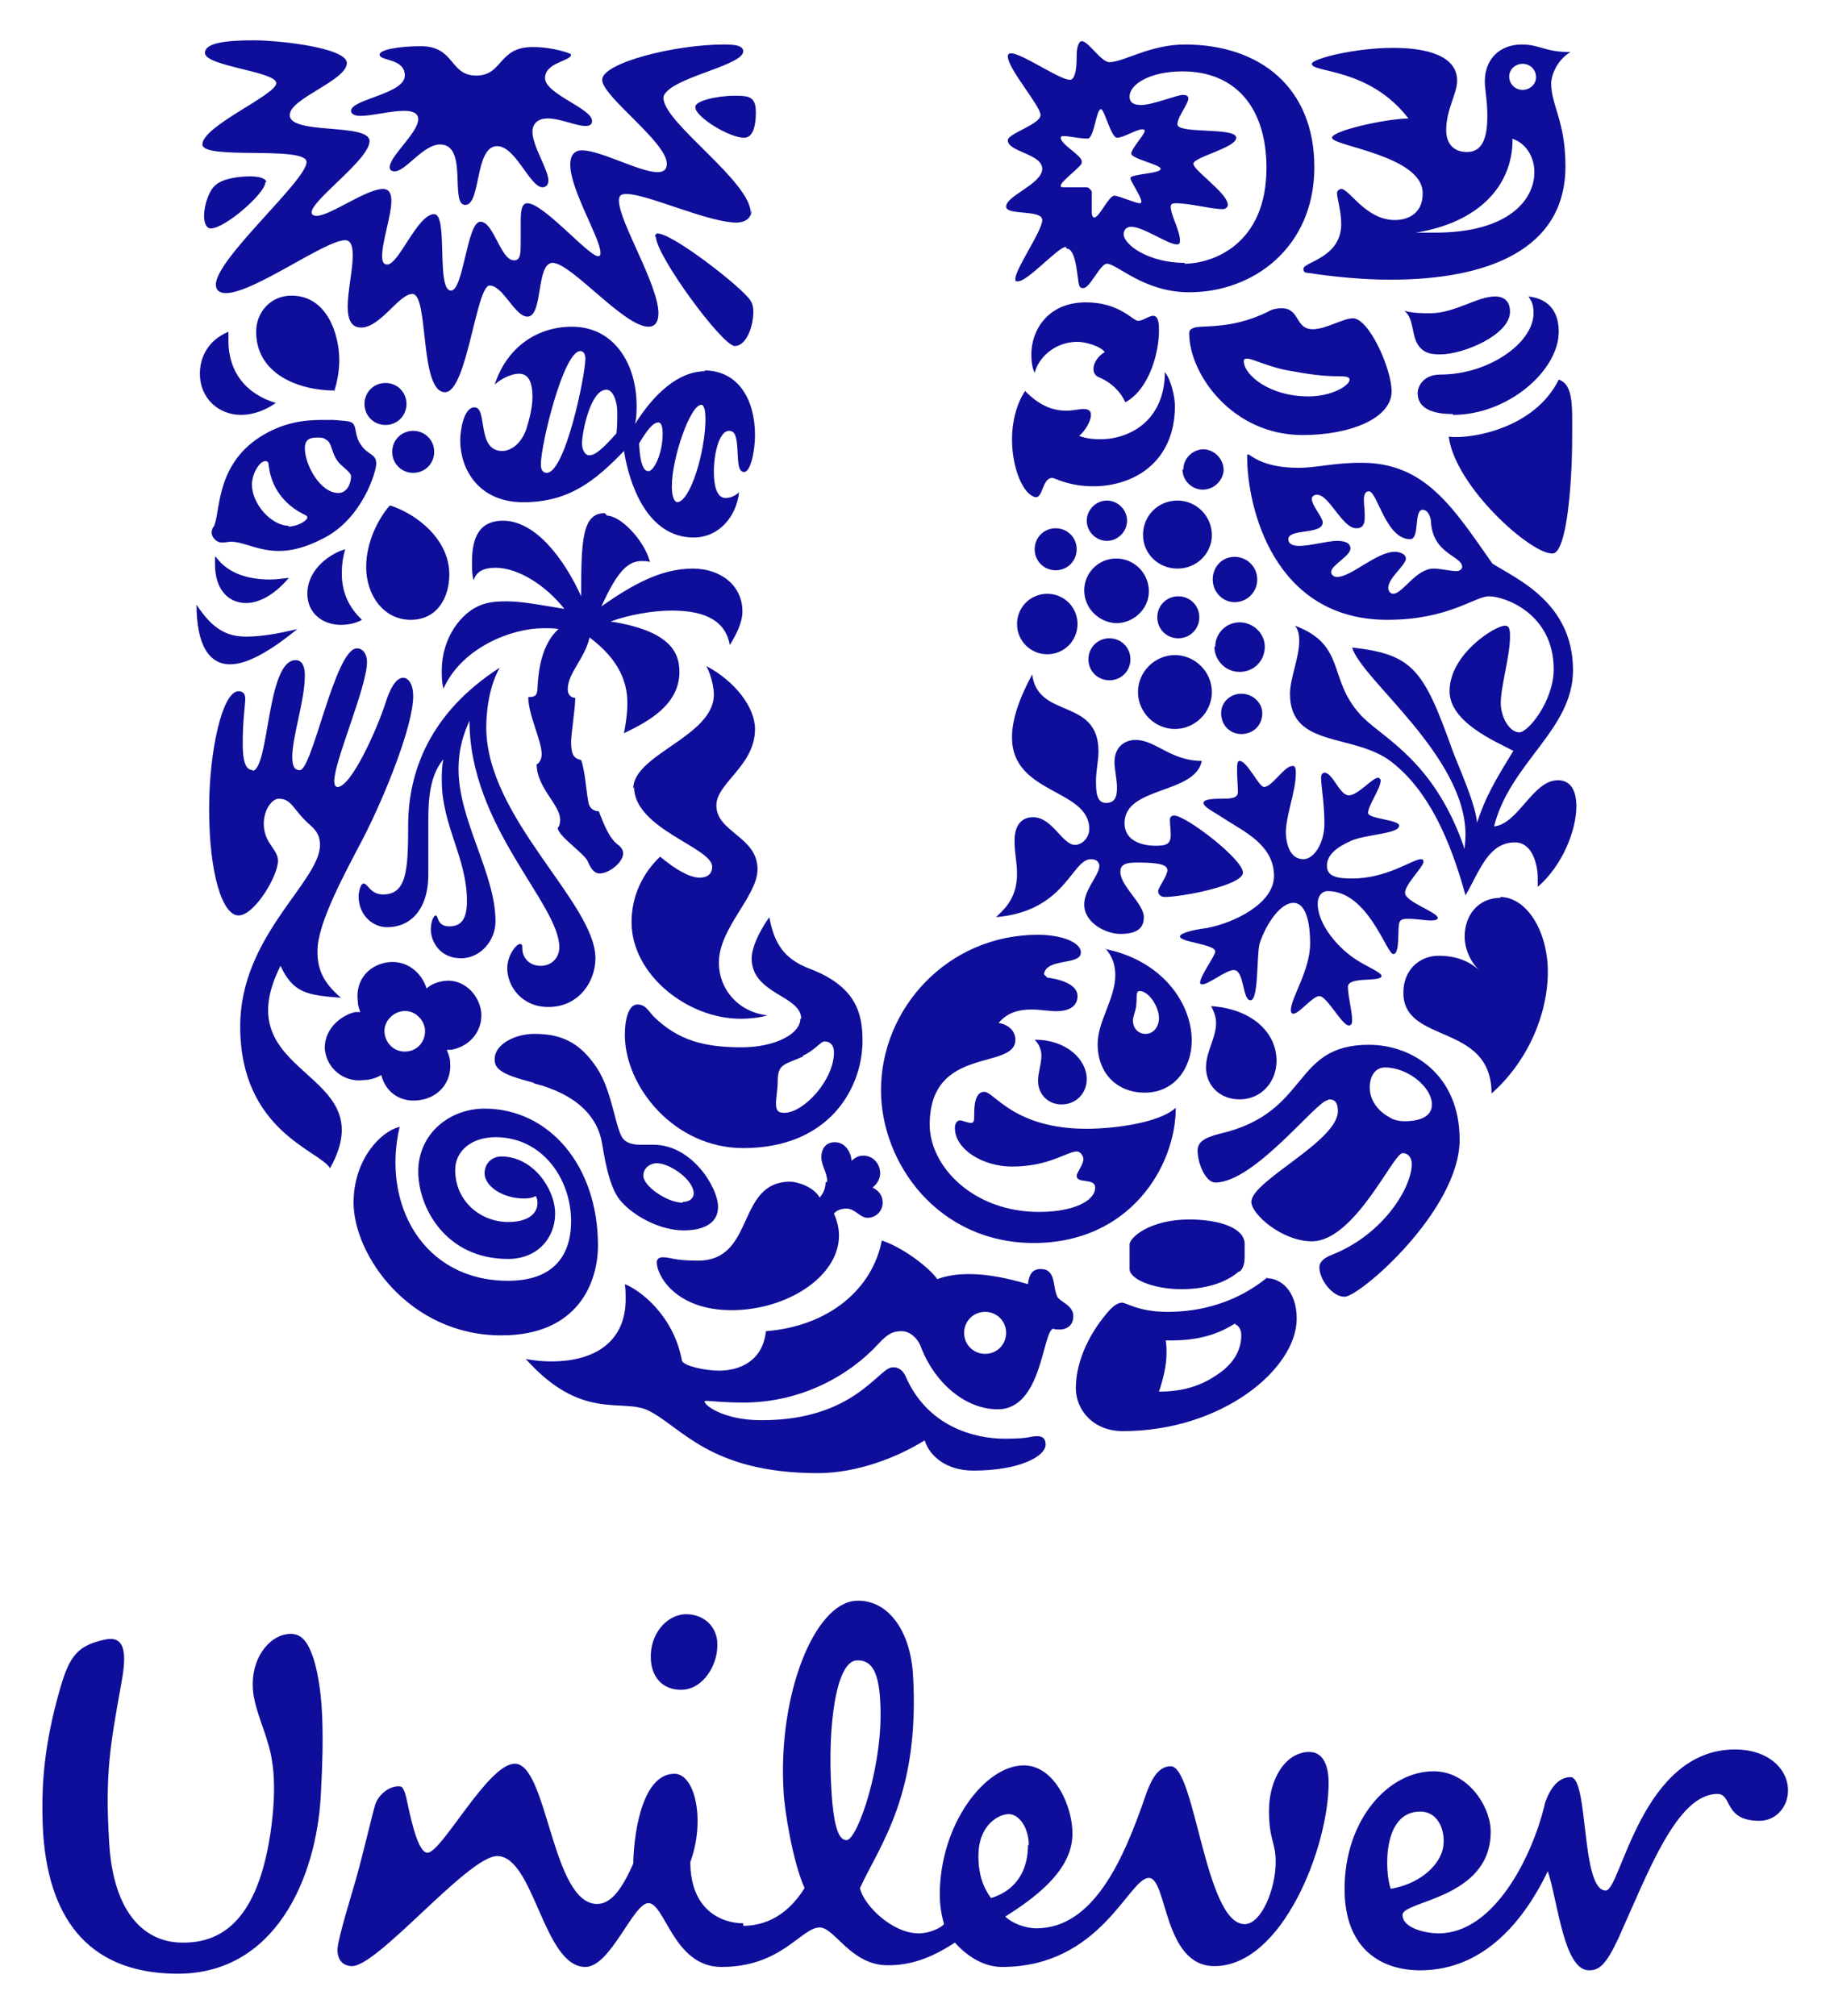
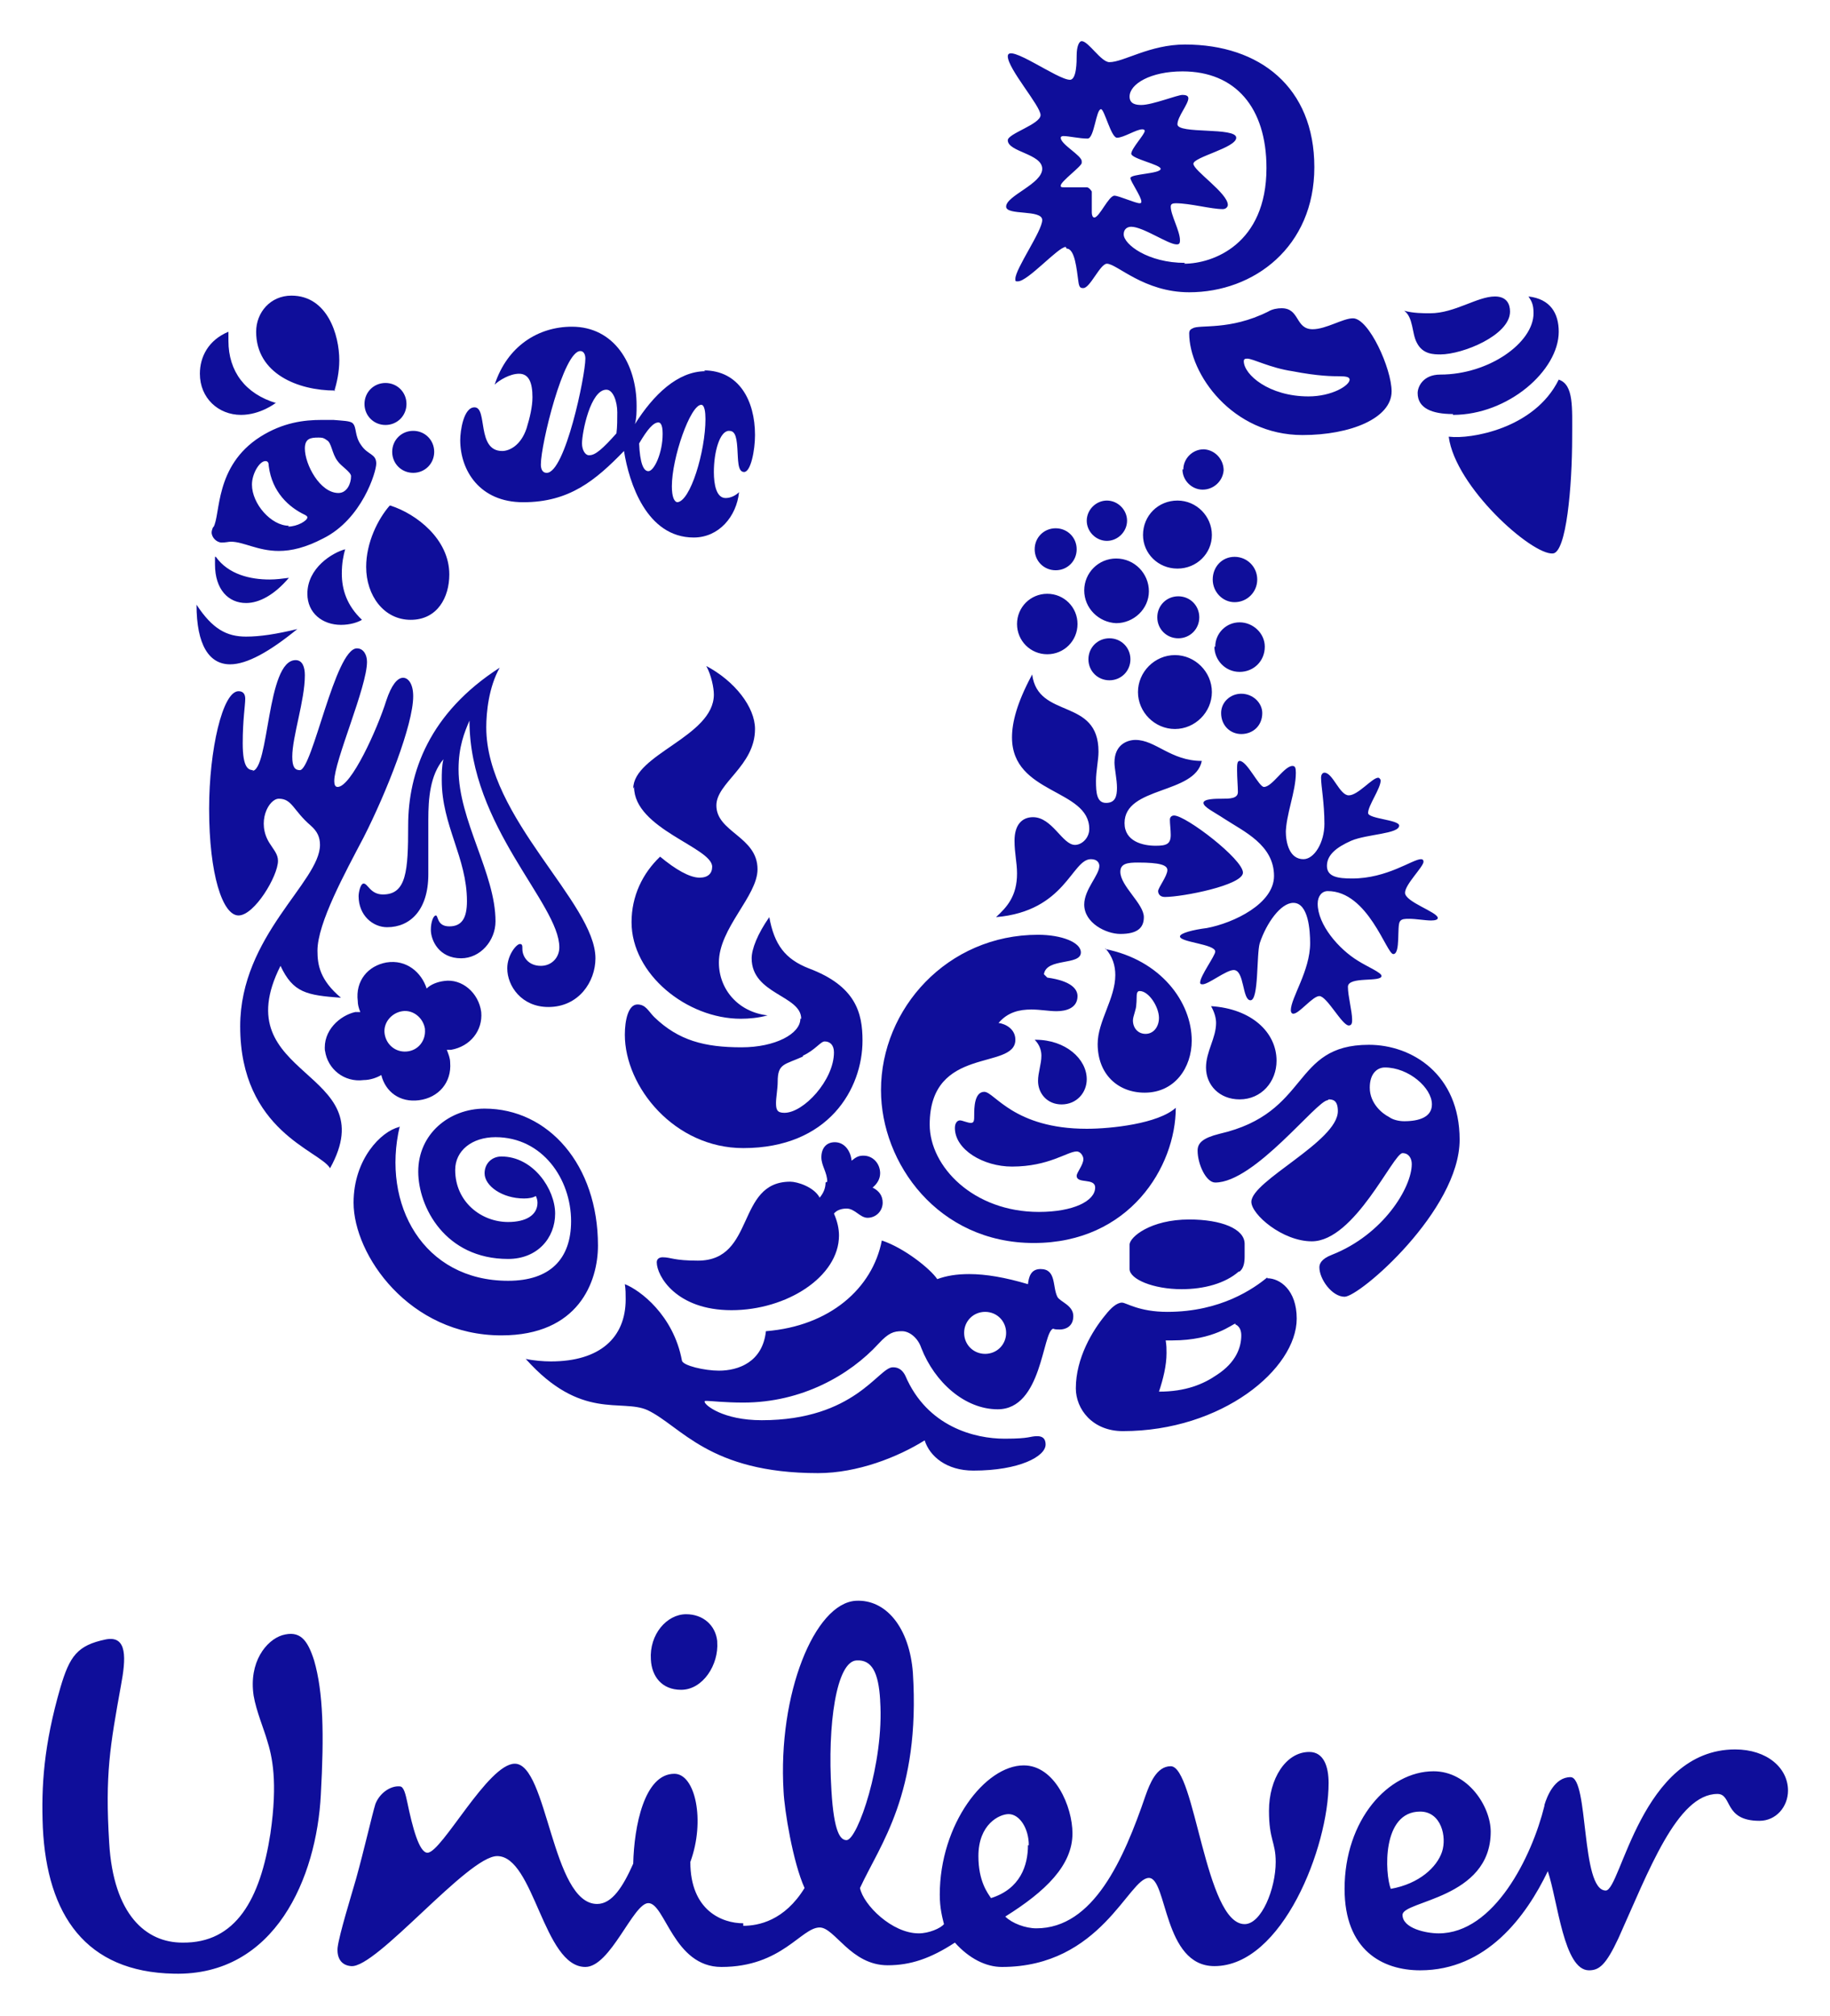
<svg xmlns="http://www.w3.org/2000/svg" id="Layer_1" data-name="Layer 1" viewBox="0 0 21.79 24">
  <defs>
    <style>
      .cls-1 {
        fill: #0f0e9a;
        stroke-width: 0px;
      }
    </style>
  </defs>
  <path class="cls-1" d="M8.85,22.93c.18,0,.49-.06.73-.45-.14-.31-.24-.93-.25-1.15-.07-1.16.37-2.24.86-2.27.36-.02.64.32.68.86.09,1.44-.39,2.04-.63,2.56.04.2.38.54.7.54.12,0,.26-.06.3-.11-.02-.08-.05-.19-.05-.35,0-.84.54-1.54,1-1.54.37,0,.58.49.58.81,0,.38-.32.69-.8.99.08.08.24.14.37.14.68,0,1.04-.82,1.3-1.58.05-.14.13-.35.3-.35.29,0,.41,1.88.88,1.88.2,0,.37-.42.37-.74,0-.24-.08-.26-.08-.61,0-.38.2-.7.48-.7.17,0,.23.17.23.37,0,.76-.55,2.18-1.36,2.18-.61,0-.56-1.05-.78-1.05-.24,0-.57,1.06-1.75,1.06-.19,0-.39-.1-.56-.29-.29.19-.53.27-.8.27-.44,0-.63-.45-.81-.45-.22,0-.45.47-1.17.47-.57,0-.67-.76-.87-.76-.18,0-.45.76-.75.76-.5,0-.61-1.32-1.05-1.32-.35,0-1.44,1.34-1.74,1.31-.12-.01-.17-.1-.16-.22.02-.16.16-.61.22-.82.1-.36.19-.76.23-.89.05-.13.18-.22.29-.21.05,0,.07.1.09.19.06.29.14.6.24.6.17,0,.72-1.06,1.04-1.06.39,0,.44,1.67.98,1.67.18,0,.31-.21.43-.48.01-.44.13-1.07.49-1.07.25,0,.37.56.19,1.05,0,.58.38.73.63.73M18.39,21.5c-.15.61-.6,1.52-1.26,1.52-.15,0-.43-.06-.43-.22,0-.17,1.05-.19,1.05-.99,0-.3-.27-.72-.68-.72-.54,0-1.06.58-1.06,1.4,0,.73.45.97.9.97.79,0,1.26-.64,1.52-1.18.12.36.19,1.18.49,1.18.12,0,.2-.06.35-.38.36-.8.7-1.72,1.18-1.72.18,0,.07.32.5.32.2,0,.34-.17.34-.36,0-.27-.25-.49-.63-.49-1.12,0-1.36,1.68-1.54,1.68-.3,0-.2-1.35-.42-1.35-.19,0-.28.23-.31.33M10.48,20.24c-.02-.33-.1-.48-.28-.47-.24.01-.35.76-.3,1.55.03.51.11.59.18.59.13,0,.45-.92.4-1.66M8.54,19.54c-.02-.19-.17-.32-.37-.32-.23,0-.44.24-.42.54.01.2.13.36.36.36.26,0,.45-.3.43-.57M12.25,21.97c0-.2-.11-.37-.24-.37-.11,0-.36.12-.36.5,0,.3.11.44.15.5.35-.11.44-.39.44-.63M16.91,21.57c.25,0,.32.3.26.48-.06.18-.27.38-.61.44-.07-.18-.11-.92.35-.92M3.18,20.72c-.03-.11-.13-.35-.16-.53-.06-.4.15-.66.34-.72.21-.06.3.05.38.3.11.38.12.88.08,1.6-.05.98-.54,2.16-1.75,2.13-1.05-.02-1.51-.7-1.56-1.74-.02-.49.01-.98.21-1.67.11-.37.2-.5.54-.57.26-.05.24.23.18.55-.13.72-.19,1.06-.14,1.87.05.86.44,1.19.87,1.19.64.01.93-.52,1.05-1.3.09-.62.02-.92-.04-1.11M17.25,5.2c.08.6.99,1.41,1.24,1.39.16-.01.23-.79.23-1.39,0-.35.02-.62-.16-.68-.29.59-1.06.71-1.3.68M17.3,4.94c.66,0,1.26-.53,1.26-.99,0-.22-.1-.39-.36-.42.04.06.06.1.06.2,0,.35-.53.73-1.11.73-.21,0-.27.15-.27.22,0,.18.17.25.42.25M17.16,4.22c-.09,0-.22,0-.29-.14-.06-.11-.04-.3-.15-.38.11.03.22.03.31.03.29,0,.56-.2.77-.2.14,0,.18.09.18.18,0,.28-.56.51-.83.51M3,9.18c.21,0,.17-1.32.52-1.32.08,0,.11.08.11.18,0,.3-.15.73-.15.97,0,.12.03.16.09.16.15,0,.42-1.45.68-1.45.08,0,.12.08.12.16,0,.3-.39,1.18-.39,1.42,0,.04.01.07.04.07.16,0,.47-.68.58-1.03.06-.18.13-.27.2-.27.06,0,.12.07.12.22,0,.34-.32,1.15-.59,1.68-.22.42-.55,1.02-.55,1.35,0,.17.03.35.28.56-.41-.03-.57-.06-.72-.38-.68,1.35,1.25,1.22.59,2.41-.12-.21-1.07-.44-1.07-1.69,0-1.08.95-1.72.95-2.16,0-.09-.03-.16-.11-.23-.21-.18-.22-.32-.38-.32-.12,0-.27.28-.11.53.05.08.1.13.1.21,0,.18-.28.65-.47.65s-.35-.49-.35-1.27c0-.7.16-1.4.35-1.4.06,0,.08.04.08.09,0,.08-.03.25-.03.53,0,.3.07.32.13.32" />
  <path class="cls-1" d="M4.61,11.04c.27,0,.49-.2.49-.63v-.65c0-.25.02-.53.18-.72-.02.08-.02.17-.02.25,0,.54.3.92.3,1.44,0,.2-.06.3-.21.3s-.13-.13-.16-.13c-.03,0-.06.08-.06.17,0,.13.1.34.36.34.23,0,.41-.21.41-.44,0-.57-.44-1.2-.44-1.81,0-.27.07-.44.13-.58,0,1.26,1.07,2.18,1.07,2.7,0,.12-.09.22-.22.22-.15,0-.22-.11-.22-.2,0-.04,0-.06-.03-.06-.04,0-.15.13-.15.29,0,.21.17.46.49.46.36,0,.56-.3.56-.58,0-.66-1.3-1.67-1.3-2.75,0-.18.03-.48.16-.71-.84.54-1.09,1.25-1.09,1.88,0,.54-.02.82-.3.82-.15,0-.18-.13-.23-.13-.04,0-.06.11-.06.15,0,.23.17.37.34.37M15.58,4.72c.28,0,.49-.13.49-.2,0-.03-.04-.04-.12-.04s-.25,0-.56-.06c-.27-.04-.47-.15-.54-.15-.03,0-.04.01-.04.03,0,.16.3.42.77.42M14.2,3.91c.08-.05.44.03.9-.2.05-.03.11-.04.16-.04.22,0,.16.25.37.25.16,0,.36-.13.48-.13.19,0,.46.6.46.87,0,.32-.49.52-1.06.52-.84,0-1.35-.73-1.35-1.21,0-.04.02-.05.04-.06M4.75,13.42c-.21.05-.54.38-.54.9,0,.62.66,1.58,1.76,1.58.92,0,1.15-.64,1.15-1.07,0-.96-.59-1.63-1.35-1.63-.42,0-.79.3-.79.75,0,.42.32,1.04,1.07,1.04.35,0,.56-.25.56-.54s-.26-.68-.64-.68c-.11,0-.2.08-.2.2,0,.15.21.3.47.3.06,0,.11-.01.14-.03.01.02.02.05.02.08,0,.15-.14.23-.35.23-.32,0-.63-.24-.63-.62,0-.23.2-.39.48-.39.56,0,.9.5.9,1,0,.45-.25.71-.75.71-1.01,0-1.51-.91-1.29-1.84M11.48,15.87c0,.14.11.25.25.25.14,0,.25-.11.25-.25s-.11-.25-.25-.25c-.14,0-.25.11-.25.25M11.97,17.13c.3,0,.29-.03.38-.03s.1.06.1.1c0,.14-.31.31-.86.31-.32,0-.52-.17-.58-.36-.32.2-.8.39-1.27.39-1.3,0-1.63-.56-2.03-.75-.31-.14-.79.13-1.45-.61.09.02.21.03.3.03.58,0,.89-.28.89-.74,0-.06,0-.12-.01-.18.18.07.58.37.68.91.01.06.27.12.44.12.23,0,.52-.1.56-.47.76-.06,1.27-.51,1.38-1.08.27.09.58.34.66.46.11-.04.23-.06.38-.06.2,0,.43.04.7.12.01-.08.03-.18.15-.18.19,0,.14.21.2.33.03.06.19.1.19.23s-.1.16-.16.16c-.03,0-.06,0-.08-.01-.13.04-.13.96-.66.96-.39,0-.75-.32-.91-.73-.04-.12-.14-.2-.23-.2-.1,0-.16.02-.28.15-.34.37-.91.7-1.61.7-.22,0-.39-.02-.43-.02-.03,0-.03,0-.03.01,0,.04.22.22.68.22,1.11,0,1.39-.63,1.56-.63.03,0,.1,0,.15.1.26.61.83.75,1.18.75M15.81,13.1c-.13,0-.87.98-1.34.98-.11,0-.21-.22-.21-.38,0-.09.06-.15.26-.2,1.09-.25.85-1.06,1.78-1.06.51,0,1.08.35,1.08,1.13,0,.84-1.19,1.87-1.37,1.87-.15,0-.3-.21-.3-.35,0-.04.02-.1.15-.15.61-.24.95-.8.95-1.08,0-.06-.03-.13-.11-.13-.11,0-.57,1.05-1.08,1.05-.35,0-.72-.32-.72-.47,0-.25,1.03-.72,1.03-1.08,0-.13-.06-.14-.11-.14M16.49,12.71c-.09,0-.18.07-.18.24,0,.19.15.31.23.35.04.03.11.05.18.05.18,0,.33-.05.33-.2,0-.2-.28-.44-.56-.44M4.67,5.38c0,.14.11.25.25.25.14,0,.25-.11.25-.25,0-.14-.11-.25-.25-.25-.14,0-.25.11-.25.25M4.34,4.81c0,.14.11.25.25.25.14,0,.25-.11.25-.25s-.11-.25-.25-.25c-.14,0-.25.11-.25.25M4.11,6.54c-.15.04-.45.22-.45.53,0,.23.18.37.4.37.11,0,.2-.03.25-.06-.18-.17-.24-.36-.24-.55,0-.13.02-.22.04-.29M2.56,6.63s0,.06,0,.09c0,.3.16.46.37.46.16,0,.34-.1.51-.3-.08.01-.15.02-.23.02-.23,0-.49-.06-.64-.27M2.34,7.2c0,.48.15.71.4.71.2,0,.47-.15.8-.42-.25.06-.44.09-.61.09-.23,0-.4-.09-.59-.38M3.98,4.66c.03-.1.06-.23.06-.37,0-.3-.14-.77-.57-.77-.25,0-.42.2-.42.43,0,.5.5.7.94.7M3.44,6.26c-.21,0-.44-.26-.44-.49,0-.13.09-.28.16-.28.03,0,.04.02.04.06.04.31.24.49.43.58.02.01.03.02.03.03,0,.04-.12.11-.23.11M4.02,5.49c.04.06.16.13.16.18,0,.09-.05.2-.15.2-.22,0-.4-.34-.4-.53,0-.12.07-.13.16-.13.04,0,.06,0,.1.03.06.03.06.16.13.25M2.54,6.27s-.02.04-.02.07c0,.06.06.12.12.12.05,0,.08-.01.11-.01.15,0,.32.11.57.11.15,0,.32-.04.53-.15.46-.23.63-.79.63-.89,0-.12-.1-.1-.18-.22-.08-.11-.05-.21-.1-.26-.03-.03-.12-.03-.23-.04-.05,0-.09,0-.14,0-.21,0-.46.03-.73.2-.55.35-.47.93-.56,1.08M4.64,6.02c-.14.16-.28.44-.28.73,0,.34.21.63.53.63s.46-.27.46-.54c0-.42-.39-.72-.7-.82M3.28,4.8s-.18.14-.41.14c-.27,0-.49-.2-.49-.49,0-.2.1-.4.34-.5,0,.04,0,.07,0,.11,0,.36.2.63.57.74M14.44,6.9c0,.15.12.27.26.27.15,0,.27-.12.27-.27,0-.15-.12-.27-.27-.27s-.26.12-.26.27M14.46,7.7c0,.16.13.3.3.3s.3-.13.3-.3c0-.16-.14-.29-.3-.29-.16,0-.29.13-.29.29M13.55,8.24c0,.24.2.44.44.44.24,0,.44-.2.44-.44s-.2-.44-.44-.44c-.24,0-.44.2-.44.44M13.78,7.35c0,.14.11.25.25.25.14,0,.25-.11.25-.25,0-.14-.11-.25-.25-.25-.14,0-.25.11-.25.25M12.96,7.85c0,.14.11.25.25.25.14,0,.25-.11.25-.25s-.11-.25-.25-.25c-.14,0-.25.11-.25.25M13.61,6.37c0,.22.18.4.41.4s.41-.18.41-.4-.18-.41-.41-.41-.41.18-.41.41M14.08,5.59c0,.13.11.24.24.24h0c.13,0,.24-.1.25-.23,0-.13-.1-.24-.23-.25,0,0,0,0-.01,0-.13,0-.24.11-.24.24h0M12.94,6.2c0,.13.11.24.24.24.13,0,.24-.11.24-.24s-.11-.24-.24-.24c-.13,0-.24.11-.24.24M12.91,7.03c0,.21.17.38.38.39,0,0,0,0,0,0,.21,0,.39-.17.39-.38,0,0,0,0,0,0,0-.21-.17-.39-.39-.39-.21,0-.38.17-.38.38,0,0,0,0,0,0M12.11,7.43c0,.2.16.36.36.36s.36-.16.36-.36-.16-.36-.36-.36-.36.16-.36.36M12.32,6.54c0,.14.11.25.25.25.14,0,.25-.11.25-.25s-.11-.25-.25-.25c-.14,0-.25.11-.25.25M14.54,8.49c0-.13.11-.23.24-.23.14,0,.25.11.25.23,0,.15-.11.25-.25.25-.13,0-.24-.1-.24-.25M14.71,15.77s.07.02.07.13c0,.14-.06.32-.29.47-.16.11-.37.2-.69.2.05-.15.09-.31.09-.46,0-.05,0-.09-.01-.15h.08c.5,0,.72-.2.75-.2M14.76,15.14c.05-.04.06-.11.06-.18v-.15c0-.18-.28-.29-.66-.29-.46,0-.71.21-.71.3v.29c0,.12.28.24.62.24.27,0,.52-.07.68-.21M15.09,15.21c-.16.13-.55.41-1.19.41-.34,0-.49-.11-.54-.11-.06,0-.13.06-.2.15-.15.18-.35.51-.35.87,0,.25.2.51.56.51,1.18,0,2.07-.74,2.07-1.34,0-.34-.2-.48-.35-.48M15.31,9.89c0,.16.05.34.21.34.13,0,.25-.2.25-.42,0-.25-.04-.45-.04-.55,0-.04.02-.06.04-.06.1,0,.18.27.29.27.11,0,.28-.21.35-.21.02,0,.03.03.03.03,0,.1-.15.3-.15.39,0,.07.37.08.37.15,0,.1-.38.1-.57.18-.18.08-.29.17-.29.3s.13.15.3.15c.42,0,.72-.23.82-.23.02,0,.03.01.03.03,0,.06-.22.27-.22.37,0,.11.39.23.39.3,0,.02-.03.03-.08.03-.07,0-.18-.02-.26-.02-.05,0-.09,0-.11.03-.04.05.01.39-.08.39-.08,0-.3-.75-.78-.75-.07,0-.12.06-.12.15,0,.25.25.54.48.68.11.07.28.14.28.18,0,.08-.4,0-.4.13,0,.11.05.29.05.39,0,.03,0,.07-.04.07-.08,0-.26-.35-.35-.35-.08,0-.24.21-.31.21-.02,0-.03-.02-.03-.04,0-.15.23-.47.23-.8,0-.15-.02-.48-.2-.48-.15,0-.32.24-.4.48-.04.14-.01.68-.11.68-.1,0-.07-.36-.2-.36-.09,0-.3.17-.37.17-.01,0-.03,0-.03-.02,0-.08.18-.32.18-.37,0-.09-.42-.11-.42-.18,0-.04.16-.08.32-.1.32-.06.8-.29.8-.62,0-.37-.36-.53-.59-.68-.12-.08-.25-.14-.25-.19s.15-.05.22-.05c.09,0,.19,0,.19-.08,0-.06-.01-.17-.01-.26,0-.06,0-.11.03-.11.09,0,.23.31.29.31.1,0,.24-.25.34-.25.03,0,.04.02.04.08,0,.23-.12.5-.12.73M12.29,8.03c.07.54.79.27.79.92,0,.1-.03.23-.03.35,0,.14.01.26.12.26s.13-.08.13-.18-.03-.23-.03-.3c0-.22.16-.27.25-.27.24,0,.42.25.79.25-.08.4-.92.3-.92.74,0,.22.22.27.37.27.13,0,.18-.02.18-.13,0-.06-.01-.13-.01-.18,0-.03.02-.05.05-.05,0,0,0,0,0,0,.14,0,.82.52.82.68,0,.15-.72.29-.93.29-.06,0-.08-.04-.08-.07,0-.04.11-.18.11-.25,0-.06-.09-.09-.35-.09-.12,0-.21.01-.21.11,0,.17.28.38.28.54,0,.13-.08.2-.28.2-.17,0-.43-.13-.43-.35,0-.18.18-.35.18-.46,0-.03-.02-.08-.1-.08-.23,0-.3.62-1.13.69.13-.12.25-.25.25-.52,0-.13-.03-.24-.03-.39,0-.19.09-.28.22-.28.23,0,.35.33.5.33.08,0,.17-.08.17-.19,0-.48-.92-.41-.92-1.09,0-.18.06-.41.23-.73" />
  <path class="cls-1" d="M13.49,12.15c0,.09.06.16.15.16.1,0,.16-.09.16-.19,0-.13-.12-.32-.23-.32-.05,0-.03.08-.04.16,0,.06-.04.14-.04.19M13.16,11.3c.66.13,1.03.63,1.03,1.09,0,.32-.2.62-.56.62-.32,0-.56-.22-.56-.58,0-.27.21-.54.21-.82,0-.11-.03-.22-.12-.32M12.32,12.38c.06.06.08.13.08.19,0,.1-.04.2-.04.3,0,.15.11.28.28.28.18,0,.3-.14.3-.3,0-.24-.25-.47-.61-.47M14.42,11.98c.04.07.06.14.06.2,0,.18-.12.34-.12.53,0,.21.16.38.4.38.26,0,.44-.21.44-.46,0-.34-.3-.62-.78-.65M12.47,11.64c.29.04.36.14.36.22,0,.14-.13.18-.25.18-.09,0-.19-.02-.3-.02-.14,0-.28.03-.39.16.08.01.2.07.2.2,0,.37-1.02.06-1.02,1.01,0,.5.52,1.04,1.3,1.04.41,0,.67-.13.67-.29,0-.12-.22-.04-.22-.14,0-.04.08-.13.08-.2,0-.03-.03-.09-.08-.09-.11,0-.33.18-.77.18-.34,0-.68-.2-.68-.46,0-.06.03-.09.06-.09s.09.03.13.03c.04,0,.04-.03.04-.1s0-.27.12-.27.35.44,1.22.44c.29,0,.85-.06,1.06-.25,0,.7-.55,1.61-1.69,1.61s-1.82-.95-1.82-1.82c0-.97.79-1.85,1.87-1.85.28,0,.51.09.51.21,0,.16-.41.06-.44.26M8.38,4.41c.42,0,.61.36.61.77,0,.18-.05.44-.13.44s-.07-.15-.08-.28c-.01-.17-.04-.21-.1-.21-.11,0-.18.25-.18.49,0,.15.03.31.14.31.06,0,.12-.03.16-.07-.03.29-.24.54-.54.54-.56,0-.77-.65-.83-1.03-.34.35-.65.61-1.2.61-.52,0-.75-.38-.75-.74,0-.11.04-.39.17-.39.16,0,.02.52.33.52.08,0,.22-.06.29-.27.04-.13.07-.26.07-.37,0-.17-.04-.28-.16-.28-.11,0-.24.08-.29.13.15-.46.52-.69.92-.69.5,0,.77.44.77.94,0,.07,0,.15-.02.22.22-.35.51-.63.84-.63M7.89,5.16c0-.11-.03-.13-.05-.13-.06,0-.13.08-.23.25.01.23.05.33.11.33.07,0,.17-.22.17-.44M7.02,5.42c.07,0,.16-.08.32-.26.01-.08.01-.16.01-.25,0-.13-.05-.27-.13-.27-.19,0-.29.51-.29.64,0,.08.04.14.08.14M8.06,5.98c.16,0,.34-.61.34-.99,0-.08-.01-.17-.05-.17-.13,0-.35.63-.35.97,0,.13.03.19.07.19M6.51,5.63c.22,0,.46-1.16.46-1.36,0-.05-.02-.09-.06-.09-.2,0-.47,1.11-.47,1.35,0,.04.01.1.07.1" />
-   <path class="cls-1" d="M7.2,6.11c-.27,0-.28.33-.28.99-.2-.44-.54-.9-.93-.9-.27,0-.37.18-.37.49,0,.06,0,.16.02.22.03-.11.13-.15.26-.15.27,0,.6.21.82.49-.25-.04-.49-.09-.69-.09-.13,0-.24.01-.34.06-.18.08-.43.35-.43.77,0,.06,0,.13.02.21.22-.49.81-.72,1.19-.72.08,0,.13,0,.18.01-.2.18-.24.49-.25.7,0,.1-.04.11-.11.11,0,.21.16.52.16.68,0,.06-.03.11-.06.12,0,.28.28.48.28.66,0,.04-.01.08-.03.1.02.11.33.31.36.4.05.12.1.14.14.14.11,0,.28-.13.28-.24,0-.04-.03-.08-.06-.1-.12-.09-.18-.28-.23-.4-.04,0-.1-.02-.12-.09-.03-.13-.04-.38-.09-.52-.08-.02-.12-.05-.12-.22,0-.08.05-.41.05-.52-.04,0-.09-.03-.09-.1,0-.2.2-.36.26-.62.36.27.45.54.45.78,0,.13-.02.25-.04.36.27-.13.66-.33.66-.73,0-.23-.11-.49-.82-.6.22-.08.5-.13.73-.13.41,0,.64.13.69.41.08-.13.15-.27.15-.4,0-.31-.26-.51-.59-.51-.39,0-.73.2-1.09.45.16-.34.28-.54.48-.54.03,0,.06,0,.1.01-.08-.28-.36-.55-.51-.55M17.86,10.68c.32,0,.57.41.57.89,0,.51-.24,1.07-.67,1.45,0-.85-1.05-.58-1.05-1.2,0-.27.19-.44.42-.44.2,0,.36.06.48.17-.11-.11-.17-.26-.17-.4,0-.24.15-.46.43-.46M13.16,4.2c-.05-.08-.24-.13-.33-.13-.28,0-.47.2-.51.37-.03-.06-.04-.14-.04-.22,0-.28.19-.62.65-.62.4,0,.56.22.62.22.06,0,.13-.06.18-.06.07,0,.07.11.07.18,0,.25-.11.69-.4.85-.05-.11-.15-.23-.32-.3-.04-.02-.06-.05-.06-.1,0-.07.06-.16.14-.2M12.21,4.66c.16.16.31.23.49.23.07,0,.15-.02.2-.02.06,0,.09.02.09.07,0,.07-.06.18-.14.25.08.03.16.04.25.04.36,0,.77-.23.77-.8.08.1.12.31.12.4,0,.69-.51.96-.97.96-.3,0-.46-.1-.49-.1-.12,0-.11.24-.2.23-.15-.03-.28-.35-.28-.69,0-.2.05-.42.16-.58M6.79.64s-.19-.08-.45-.08c-.41,0-.35.34-.67.34s-.25-.35-.66-.35c-.25,0-.49.04-.49.1,0,.08.3.04.3.25,0,.22-.64.28-.64.42,0,.04.05.06.11.06.14,0,.36-.06.52-.06.09,0,.17.02.17.1,0,.16-.34.44-.34.57,0,.04.03.05.06.05.13,0,.34-.32.54-.32.34,0,.11.72.3.72s.11-.7.38-.7c.22,0,.39.49.54.49.04,0,.07-.03.07-.08,0-.13-.19-.41-.19-.58,0-.11.08-.16.18-.16.15,0,.34.09.45.09.04,0,.08-.01.08-.06,0-.15-.56-.32-.56-.51s.31-.2.31-.28M8.28,1.28c0,.11.4.36.58.36.11,0,.14-.15.14-.3,0-.19-.08-.2-.25-.2-.21,0-.47.06-.47.13M8.94,2.54c0-.38-1.03-1.07-1.04-1.37,0-.03.01-.05.04-.08.18-.19.91-.32.91-.48,0-.08-.15-.08-.23-.08-.59,0-1.45.22-1.45.42s.77.74.77,1c0,.07-.04.1-.11.1-.21,0-.68-.26-.9-.26-.1,0-.14.07-.14.17,0,.3.36.88.36,1.05,0,.02,0,.04-.03.04-.11,0-.65-.63-.84-.63-.07,0-.08.09-.08.23v.22c0,.15,0,.23-.08.23-.16,0-.24-.46-.4-.46s-.2.82-.35.82c-.18,0-.03-.91-.2-.91-.2,0-.42.6-.56.6-.05,0-.06-.05-.06-.1,0-.18.11-.48.11-.66,0-.09-.03-.14-.1-.14-.2,0-.63.32-.79.32-.03,0-.06-.01-.06-.04,0-.15.69-.63.69-.85s-.95-.07-.95-.31c0-.2.68-.41.68-.62,0-.18-.8-.27-1.11-.27-.37,0-.58.04-.58.15,0,.16.85.22.85.36s-.88.51-.88.73c0,.19,1.24.01,1.24.21,0,.22-1.08,1.15-1.08,1.46,0,.07.05.1.12.1.33,0,1.18-.63,1.42-.63.08,0,.09.1.09.19,0,.16-.06.42-.06.6,0,.15.04.25.16.25.23,0,.45-.4.61-.4.2,0,.08,1.17.39,1.17.26,0,.37-1.27.53-1.27s.3.37.45.37c.19,0,.1-.64.3-.64.22,0,.85.76,1.14.76.09,0,.12-.07.12-.16,0-.34-.47-1.09-.47-1.34,0-.06.02-.08.09-.08.25,0,.97.34,1.31.34.11,0,.18-.06.18-.15M3.16,2.17c0,.13-.48.55-.65.55-.06,0-.08-.08-.08-.15,0-.13.06-.3.13-.36.08-.08.27-.11.42-.11.09,0,.19.02.19.07M7.81,2.82c0,.22.79,1.3.94,1.3.13,0,.22-.22.22-.41,0-.05-.01-.1-.04-.14-.11-.16-.92-.79-1.1-.79-.02,0-.03.02-.03.04M17.97.91c0,.09.07.16.16.16.09,0,.16-.07.16-.15,0,0,0,0,0,0,0-.09-.07-.16-.16-.16-.09,0-.16.07-.16.15,0,0,0,0,0,0M16.94,2.3c0-.45-1.08-.56-1.08-.66,0-.08.6-.22.91-.23-.47-.61-1.15-.54-1.15-.65,0-.06.51-.19.97-.19.39,0,.76.09.76.39,0,.16-.13.34-.13.59,0,.14.07.26.25.26.2,0,.24-.21.24-.43,0-.18-.03-.32-.03-.41,0-.27.18-.44.44-.44.22,0,.27.09.58.09-.17.1-.23.29-.23.37,0,.27.17.45.17.99,0,1-.94,1.35-2.08,1.35-.32,0-.65-.03-.98-.08-.05,0-.06-.02-.06-.05,0-.08.45-.13.45-.53,0-.16-.05-.31-.05-.37,0-.03.03-.05.05-.05.1,0,.29.37.64.37.09,0,.33-.03.33-.32M18.01,1.66c0,.56-.41.99-1.15,1.11.08,0,.16,0,.23,0,.87,0,1.18-.39,1.18-.72,0-.18-.1-.35-.27-.4M17.58,9.82c.1-.32.23-.54.44-.88-.21-.11-.76-.34-.76-.71,0-.44.54-.78.66-.78.05,0,.06.04.06.13,0,.23-.11.59-.11.79,0,.18.11.35.22.35.11,0,.41-.38.41-.75,0-.67-.59-.87-.77-.87-.17,0-.48.28-1.21.28-1.36,0-1.67-1.35-1.67-1.94,0-.03,0-.03.01-.03.03,0,.16.16.6.16.22,0,.42-.06.75-.06.76,0,1.09.53,1.56,1.2.28.18.96.46.96,1.27,0,.71-.75,1.1-.94,1.86.29-.03.46-.55.76-.55.15,0,.22.12.22.31,0,.28-.16.7-.46.96,0-.03,0-.06,0-.1,0-.18-.07-.43-.27-.43-.32,0-.42.34-.59.63-.18-.65-.43-1.23-.87-1.58-.45-.36-1.22-.16-1.22-.82,0-.18.11-.43.11-.63,0-.07-.01-.13-.05-.18.61.23.39.63.77,1.05.23.27.88.52,1.25,1.61,0-.03.01-.11.01-.17,0-.94-1.24-1.85-1.35-2.23.72.08.85.26,1.19,1.21.07.2.3.68.3.92M17.41,6.75c0-.13-.34-.15-.37-.52,0-.06-.03-.16-.1-.16-.11,0-.03.35-.15.35-.29,0-.39-.57-.49-.57-.03,0-.06.02-.06.1,0,.07.01.11.01.2s-.02.14-.1.14c-.17,0-.32-.4-.47-.4-.03,0-.06.02-.06.05,0,.08.13.22.13.28,0,.15-.41.07-.41.2,0,.06.06.08.13.08.13,0,.34-.06.45-.06.06,0,.16.01.16.09,0,.09-.23.2-.23.28,0,.04.04.06.07.06.17,0,.47-.3.69-.3.04,0,.13.02.13.08,0,.08-.21.23-.21.35,0,.03.02.07.06.07.11,0,.27-.3.48-.3.08,0,.2.03.27.03.05,0,.07-.03.07-.05" />
  <path class="cls-1" d="M12.7,2.96c.1,0,.12.25.14.39.01.08.03.08.06.08.08,0,.2-.29.28-.29.12,0,.44.34.98.34.77,0,1.49-.54,1.49-1.49s-.65-1.46-1.54-1.46c-.42,0-.73.21-.9.21-.1,0-.25-.25-.33-.25-.03,0-.06.06-.06.17,0,.07,0,.29-.08.29-.15,0-.74-.44-.74-.28,0,.15.39.59.39.7s-.39.22-.39.3c0,.14.41.16.41.34s-.43.32-.43.45c0,.11.43.03.43.16s-.32.58-.32.7c0,.03,0,.03.03.03.12,0,.48-.41.57-.41M12.88,1.92c0-.07-.25-.2-.25-.28,0-.01.01-.02.03-.02.07,0,.19.03.29.03.08,0,.1-.35.16-.35.04,0,.12.34.19.34.08,0,.23-.1.3-.1.01,0,.03,0,.03.02,0,.04-.16.21-.16.27,0,.06.35.13.35.18,0,.06-.36.06-.36.11,0,.04.13.22.13.28,0,.01,0,.02-.02.02-.05,0-.25-.09-.3-.09-.07,0-.18.26-.24.26-.02,0-.03-.03-.03-.06v-.25s-.03-.05-.06-.05c-.08,0-.22,0-.27,0-.03,0-.04,0-.04-.02,0-.05.25-.23.25-.27M14.11,3.13c-.44,0-.73-.22-.73-.34,0-.06.04-.09.09-.09.14,0,.44.21.54.21.03,0,.04-.01.04-.05,0-.11-.11-.3-.11-.4,0-.03.02-.04.06-.04.17,0,.42.07.56.07.04,0,.06-.03.06-.05,0-.14-.41-.41-.41-.49,0-.08.51-.19.51-.31,0-.13-.7-.04-.7-.16,0-.09.13-.24.13-.31,0-.03-.03-.04-.07-.04-.06,0-.36.12-.49.12-.06,0-.14-.01-.14-.1,0-.15.25-.3.63-.3.63,0,1,.43,1,1.15,0,.91-.64,1.14-.98,1.14M9.83,14.08c0,.06-.02.12-.07.18-.07-.13-.27-.19-.35-.19-.65,0-.41.94-1.1.94-.29,0-.32-.04-.42-.04-.04,0-.07.02-.07.06,0,.16.23.57.89.57s1.28-.4,1.28-.89c0-.08-.02-.17-.06-.26.03-.04.09-.06.15-.06.1,0,.16.11.25.11.1,0,.18-.08.18-.18,0-.08-.04-.14-.12-.18.05-.04.09-.1.09-.17,0-.11-.08-.21-.2-.21-.06,0-.09.02-.14.06-.01-.11-.08-.22-.2-.22-.1,0-.16.07-.16.18,0,.1.07.18.07.29" />
-   <path class="cls-1" d="M8.13,14.32c-.19,0-.47-.2-.47-.32,0-.1.09-.15.16-.15.16,0,.44.2.44.36,0,.04-.03.1-.13.1M6.36,12.9c.51.13.76.4.81.72.05.31.11.56.23.69.16.18.47.34.74.34.23,0,.41-.08.41-.28,0-.23-.31-.74-.77-.74-.04,0-.1,0-.16,0-.06,0-.14-.01-.19-.06-.1-.09-.13-.56-.32-.85-.21-.32-.44-.41-.75-.41-.22,0-.47.12-.47.3,0,.11.06.18.46.28" />
  <path class="cls-1" d="M9.54,12.13c0-.28-.59-.29-.59-.72,0-.11.07-.29.21-.49.06.33.19.5.47.61.56.21.64.53.64.86,0,.57-.4,1.28-1.42,1.28-.82,0-1.41-.73-1.41-1.35,0-.17.04-.36.15-.36.1,0,.13.08.2.15.29.28.6.36,1.04.36.4,0,.7-.16.7-.34M9.56,12.58c-.22.1-.3.08-.3.3,0,.08-.02.19-.02.25,0,.08.01.12.1.12.23,0,.59-.39.59-.72,0-.09-.05-.13-.11-.13-.05,0-.11.1-.26.17M7.54,9.39c0-.41.96-.62.96-1.12,0-.08-.03-.23-.09-.34.34.18.58.49.58.75,0,.44-.46.64-.46.91,0,.32.49.37.49.76,0,.32-.46.7-.46,1.11,0,.32.23.59.58.63-.11.03-.22.04-.32.04-.64,0-1.3-.53-1.3-1.15,0-.31.13-.58.34-.78.18.15.35.25.47.25.1,0,.15-.05.15-.13,0-.23-.93-.45-.93-.95M3.87,12.51c.03.22.23.38.46.35.08,0,.16-.03.21-.06.05.2.22.33.45.3.23-.03.39-.21.37-.45,0-.05-.02-.1-.04-.15,0,0,.03,0,.05,0,.23-.04.38-.23.36-.45-.03-.23-.23-.4-.44-.37-.08.01-.16.04-.21.09-.06-.19-.24-.35-.48-.31-.22.04-.37.22-.34.46,0,.04.01.08.03.13h-.06c-.18.04-.39.22-.36.47M5.06,12.26c.01.13-.08.25-.22.26-.13.01-.24-.08-.26-.21-.02-.13.08-.25.21-.27.13-.02.25.08.27.21" />
</svg>